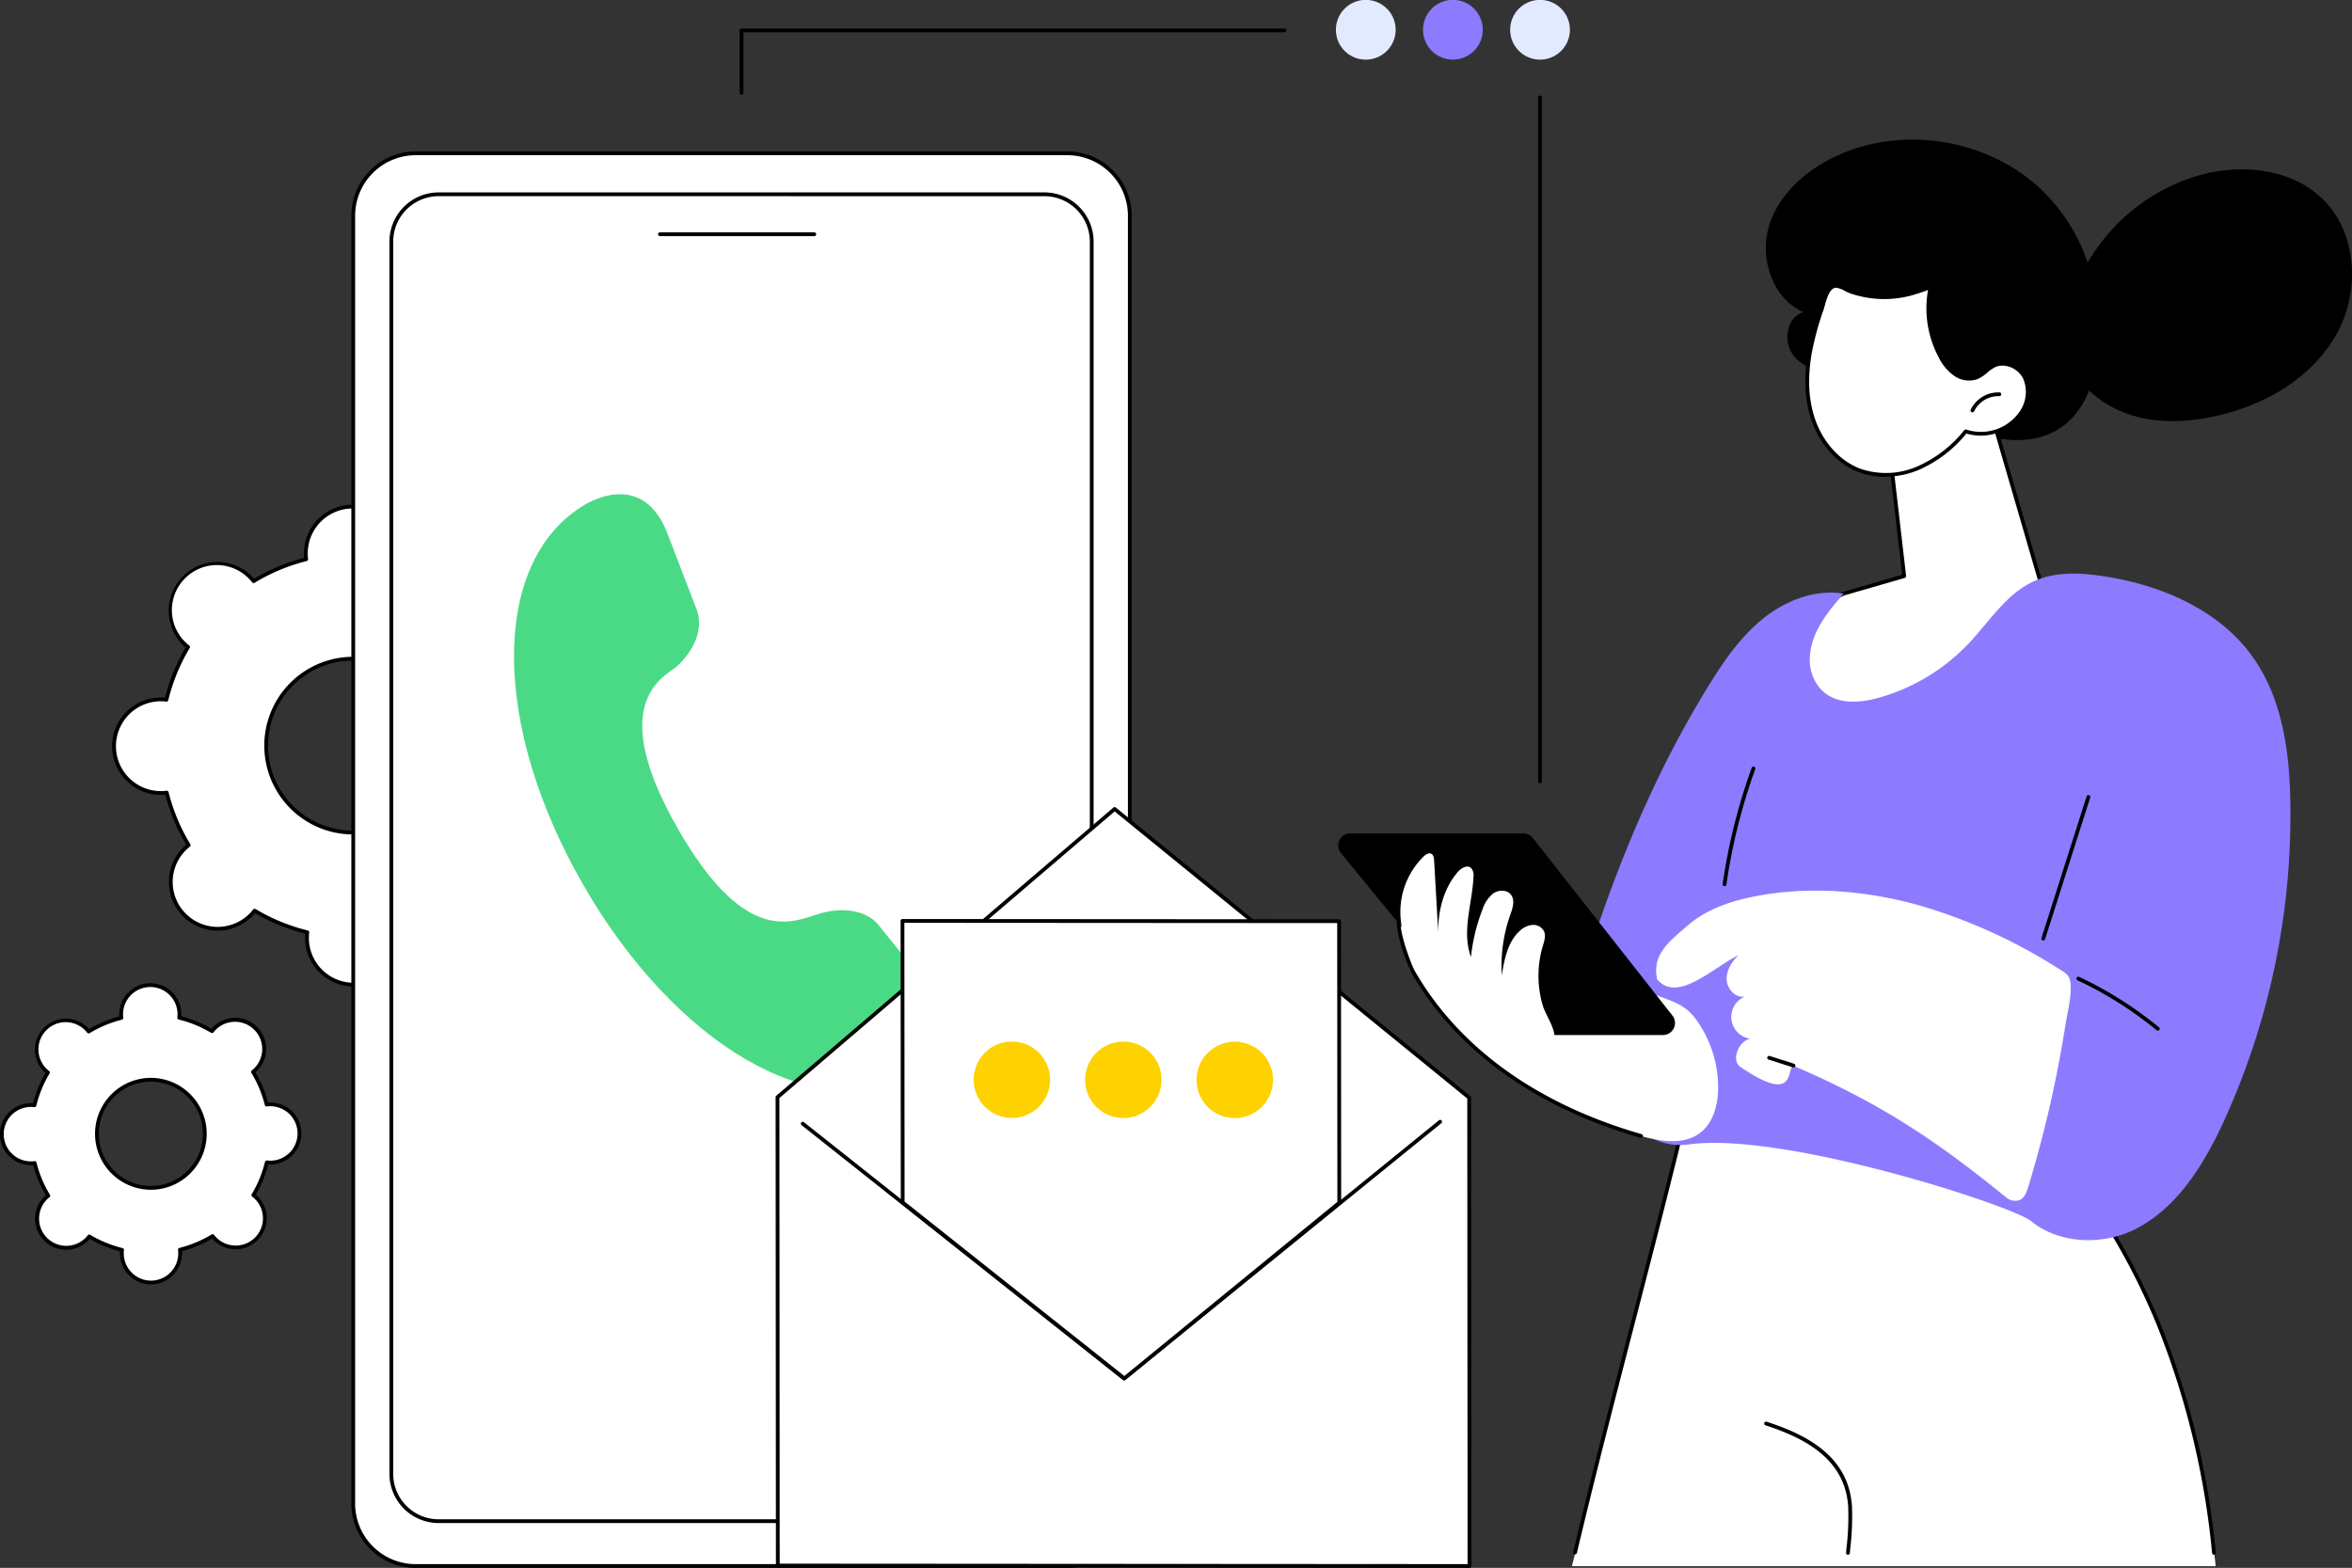
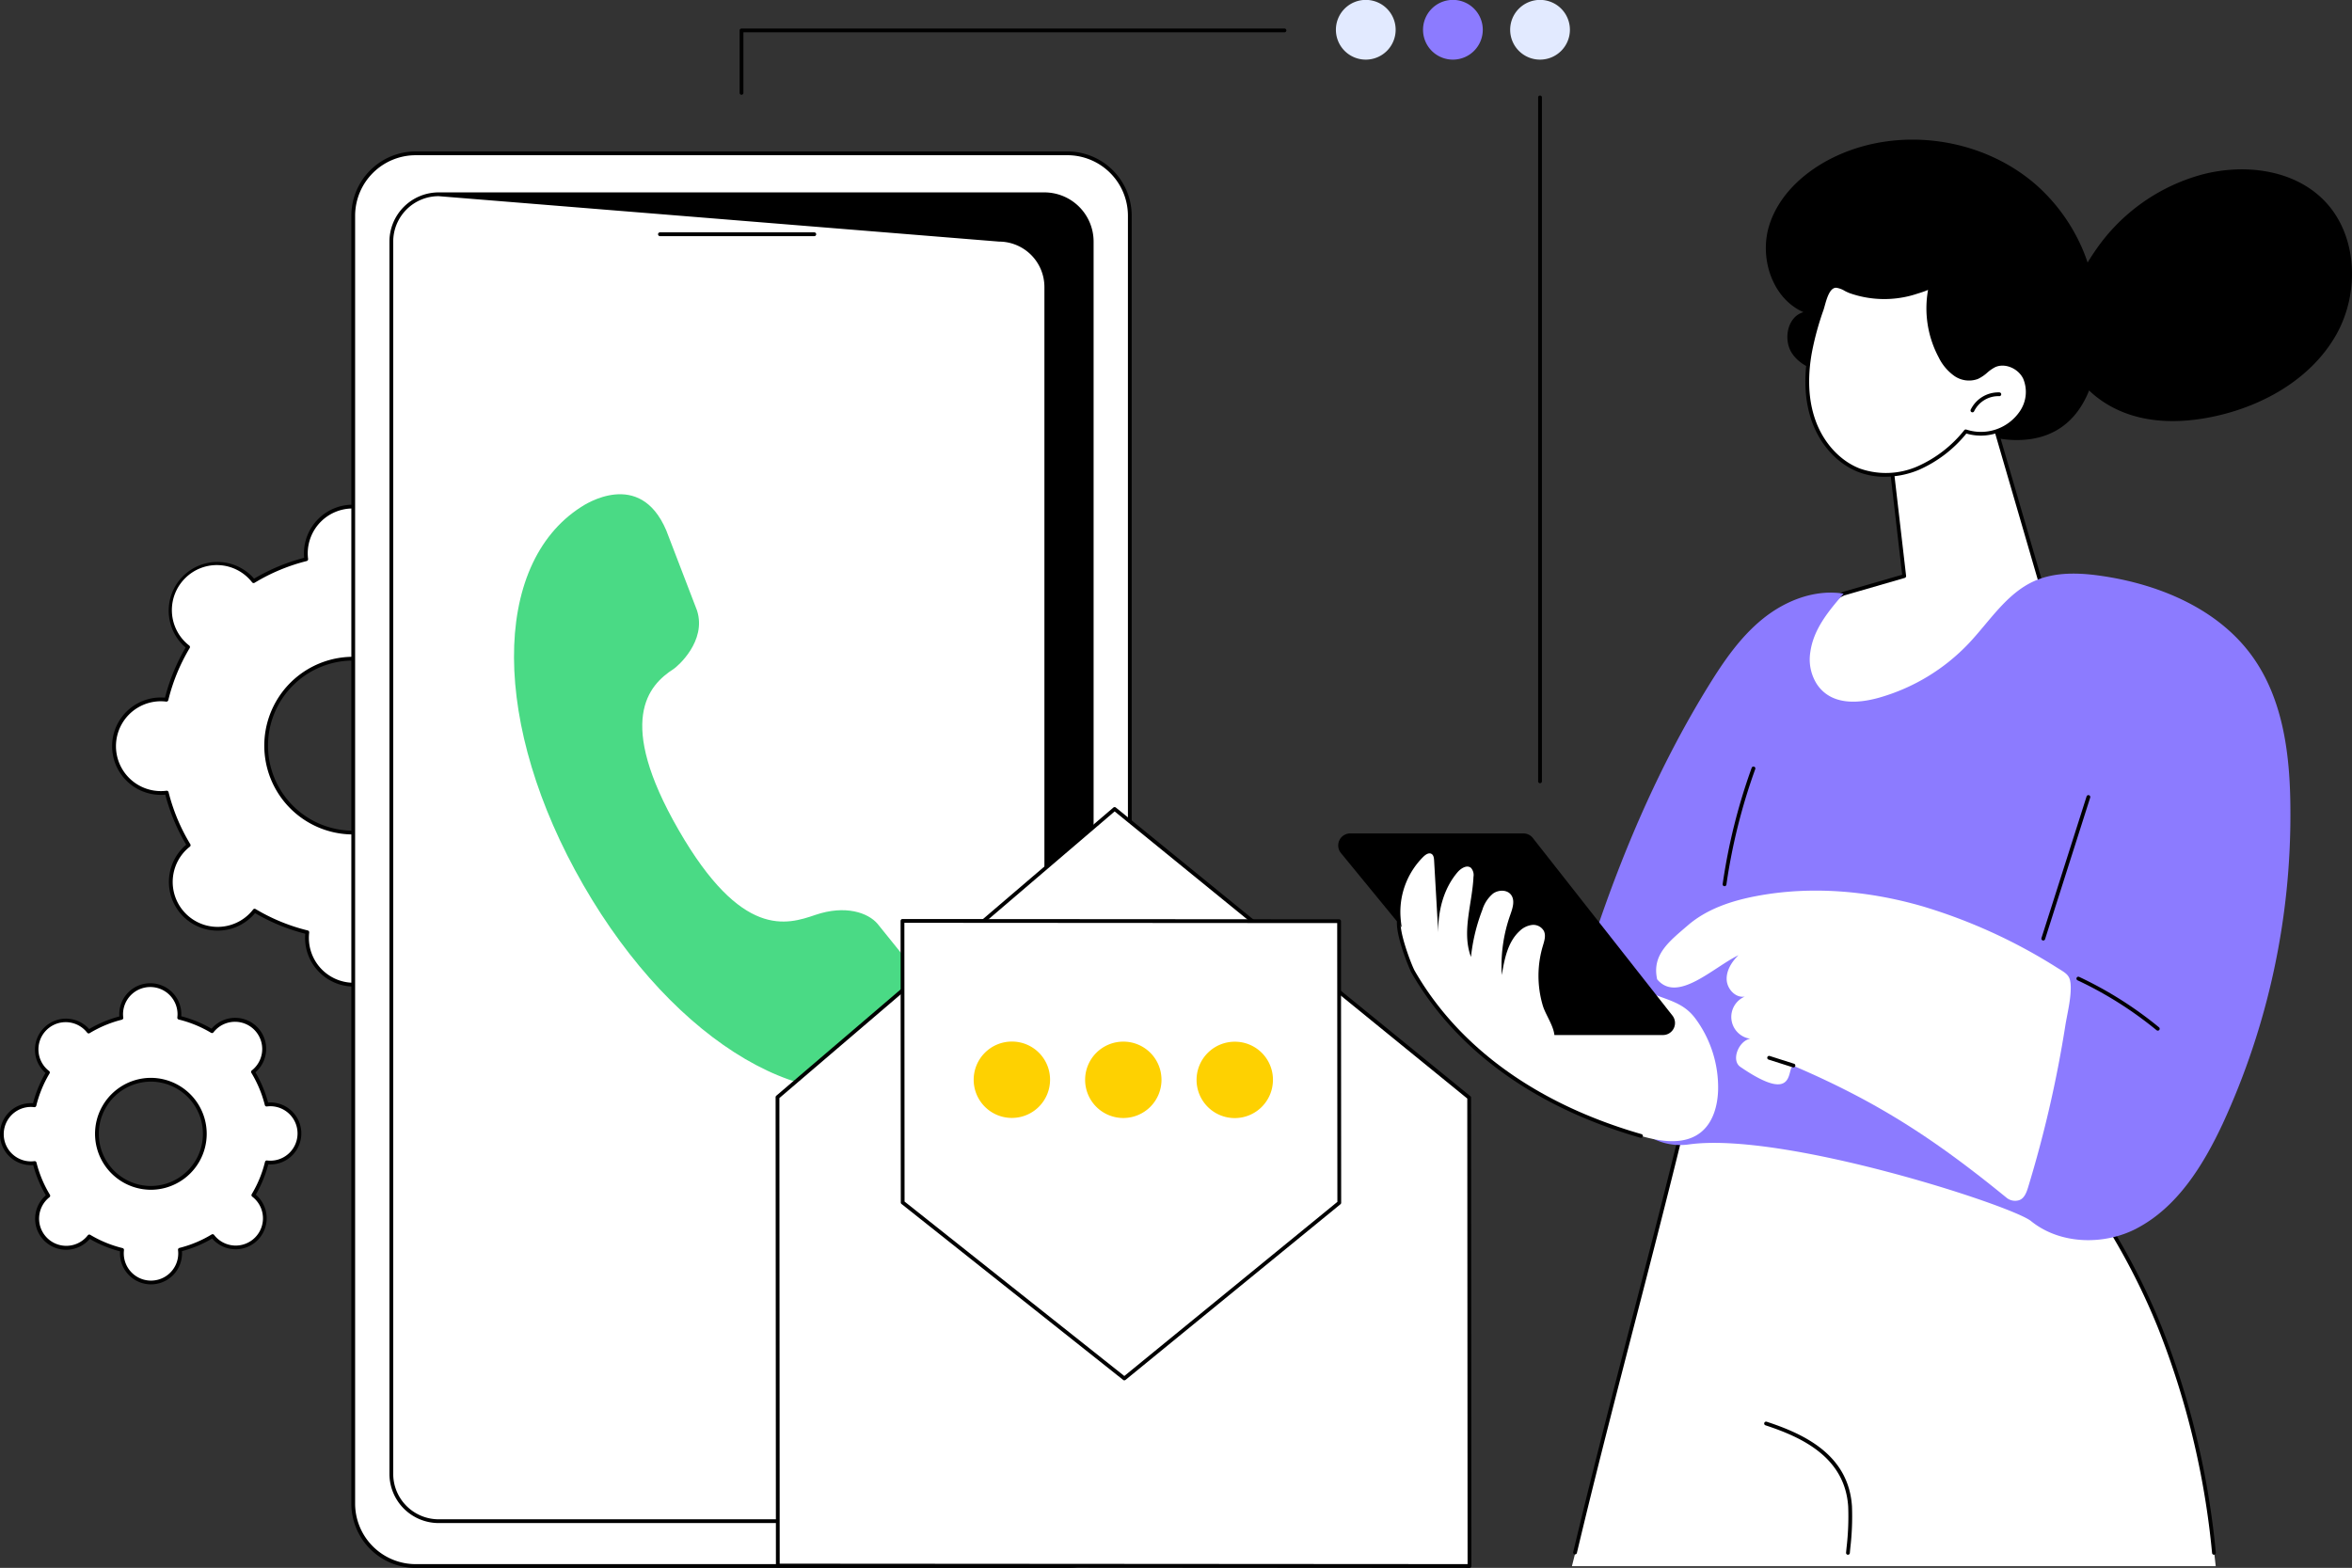
<svg xmlns="http://www.w3.org/2000/svg" id="Group_11013" data-name="Group 11013" width="629.913" height="420" viewBox="0 0 629.913 420">
  <rect x="0" y="0" width="629.913" height="420" fill="#333333" stroke="none" />
  <defs>
    <clipPath id="clip-path">
      <rect id="Rectangle_3793" data-name="Rectangle 3793" width="629.913" height="420" fill="none" />
    </clipPath>
  </defs>
  <g id="Group_11012" data-name="Group 11012" clip-path="url(#clip-path)">
    <path id="Path_14224" data-name="Path 14224" d="M175.9,319.539a12.576,12.576,0,0,0-1.522.106A51.193,51.193,0,0,0,168.5,305.56a12.541,12.541,0,1,0-17.65-17.538,51.212,51.212,0,0,0-14.125-5.8,12.545,12.545,0,1,0-24.887.073,51.2,51.2,0,0,0-14.09,5.882A12.543,12.543,0,1,0,80.2,305.82a51.16,51.16,0,0,0-5.8,14.118,12.54,12.54,0,1,0,.073,24.877A51.172,51.172,0,0,0,80.356,358.9a12.541,12.541,0,1,0,17.65,17.539,51.211,51.211,0,0,0,14.125,5.8,12.545,12.545,0,1,0,24.887-.073,51.19,51.19,0,0,0,14.09-5.882,12.543,12.543,0,1,0,17.546-17.642,51.145,51.145,0,0,0,5.8-14.118,12.706,12.706,0,0,0,1.523.1,12.54,12.54,0,1,0-.074-25.079M124.5,355.517a23.287,23.287,0,1,1,23.228-23.356A23.293,23.293,0,0,1,124.5,355.517" transform="translate(-29.823 -132.499)" fill="#fff" />
    <path id="Path_14225" data-name="Path 14225" d="M124.083,396.273a13.047,13.047,0,0,1-13.05-13.007c0-.358.017-.733.054-1.139A51.684,51.684,0,0,1,97.632,376.6c-.26.315-.511.594-.763.848a13.048,13.048,0,1,1-18.511-18.395c.252-.253.53-.506.843-.768A51.6,51.6,0,0,1,73.6,344.872c-.407.039-.783.059-1.14.06h-.039a13.045,13.045,0,0,1-.037-26.091c.352,0,.733.016,1.139.053a51.657,51.657,0,0,1,5.527-13.449c-.315-.26-.6-.511-.848-.762a13.048,13.048,0,0,1,18.4-18.5c.254.252.507.531.768.843a51.672,51.672,0,0,1,13.422-5.6c-.039-.4-.059-.78-.061-1.138A13.063,13.063,0,0,1,123.743,267.2h.039a13.063,13.063,0,0,1,13.05,13.007c0,.36-.016.73-.054,1.139a51.7,51.7,0,0,1,13.455,5.524c.259-.314.51-.593.763-.848a13.048,13.048,0,1,1,18.511,18.395c-.252.253-.53.507-.843.767a51.632,51.632,0,0,1,5.605,13.417c.408-.04.783-.06,1.139-.061h.039a13.046,13.046,0,0,1,.038,26.091c-.35,0-.733-.016-1.14-.054a51.614,51.614,0,0,1-5.527,13.449c.315.259.6.51.848.762a13.048,13.048,0,0,1-18.4,18.5c-.254-.251-.507-.53-.768-.843a51.692,51.692,0,0,1-13.422,5.6c.039.406.059.782.06,1.139a13.048,13.048,0,0,1-13.012,13.084ZM97.512,375.438a.509.509,0,0,1,.26.072,50.677,50.677,0,0,0,13.985,5.742.506.506,0,0,1,.381.551,12.024,12.024,0,0,0,11.945,13.459h.036a12.035,12.035,0,0,0,12-12.069,12.217,12.217,0,0,0-.1-1.461.505.505,0,0,1,.379-.553,50.693,50.693,0,0,0,13.951-5.824.506.506,0,0,1,.66.119,12.037,12.037,0,1,0,16.839-16.929.505.505,0,0,1-.123-.659,50.619,50.619,0,0,0,5.744-13.979.509.509,0,0,1,.551-.382,12.229,12.229,0,0,0,1.436.093h.026a12.034,12.034,0,1,0-1.533-23.965.507.507,0,0,1-.553-.379,50.656,50.656,0,0,0-5.827-13.945.506.506,0,0,1,.119-.66,12.036,12.036,0,1,0-16.937-16.83.506.506,0,0,1-.659.124,50.679,50.679,0,0,0-13.985-5.742.506.506,0,0,1-.381-.55,11.97,11.97,0,0,0-11.945-13.46h-.036a12.05,12.05,0,0,0-12,12.069,12.2,12.2,0,0,0,.1,1.46.505.505,0,0,1-.379.554,50.7,50.7,0,0,0-13.951,5.824.506.506,0,0,1-.66-.119,11.978,11.978,0,0,0-17.993-1.048,12.03,12.03,0,0,0,.051,17.018,12.213,12.213,0,0,0,1.1.96.506.506,0,0,1,.123.659A50.649,50.649,0,0,0,74.4,319.565a.508.508,0,0,1-.551.382,12.633,12.633,0,0,0-1.462-.093,12.033,12.033,0,1,0,.071,24.067,12.1,12.1,0,0,0,1.462-.1.508.508,0,0,1,.553.379,50.649,50.649,0,0,0,5.827,13.945.506.506,0,0,1-.119.66,12.083,12.083,0,0,0-1.1.967,12.036,12.036,0,1,0,17.076,16.968,12.094,12.094,0,0,0,.961-1.1.506.506,0,0,1,.4-.2m77.9-56.393h0Zm-51.478,36.485a23.793,23.793,0,0,1-.069-47.587h.072A23.793,23.793,0,0,1,124,355.529h-.071m0-46.575h-.069a22.781,22.781,0,0,0,.066,45.563H124a22.781,22.781,0,0,0-.065-45.562" transform="translate(-29.33 -132.005)" />
    <path id="Path_14226" data-name="Path 14226" d="M72.858,553.5a7.773,7.773,0,0,0-.946.065,31.823,31.823,0,0,0-3.66-8.759,7.8,7.8,0,1,0-10.977-10.908,31.852,31.852,0,0,0-8.785-3.607,7.8,7.8,0,1,0-15.478.045,31.84,31.84,0,0,0-8.763,3.658,7.8,7.8,0,1,0-10.913,10.972,31.814,31.814,0,0,0-3.609,8.781,7.8,7.8,0,1,0-.9,15.538,7.893,7.893,0,0,0,.947-.066,31.813,31.813,0,0,0,3.66,8.76,7.8,7.8,0,1,0,10.977,10.908,31.855,31.855,0,0,0,8.785,3.607,7.8,7.8,0,1,0,15.544.9,7.887,7.887,0,0,0-.066-.946,31.852,31.852,0,0,0,8.763-3.658,7.8,7.8,0,1,0,10.913-10.972,31.837,31.837,0,0,0,3.609-8.781,7.9,7.9,0,0,0,.947.06,7.8,7.8,0,1,0-.046-15.6M40.884,575.872a14.483,14.483,0,1,1,14.447-14.526,14.487,14.487,0,0,1-14.447,14.526" transform="translate(-0.494 -257.671)" fill="#fff" />
    <path id="Path_14227" data-name="Path 14227" d="M40.441,601.225a8.307,8.307,0,0,1-8.307-8.281c0-.18.006-.367.021-.564a32.336,32.336,0,0,1-8.122-3.334c-.129.151-.256.288-.382.415a8.307,8.307,0,1,1-11.784-11.711c.126-.127.264-.254.413-.384a32.3,32.3,0,0,1-3.383-8.1c-.206.016-.4.024-.589.024a8.3,8.3,0,0,1-.024-16.61c.175,0,.366.007.564.021a32.314,32.314,0,0,1,3.336-8.118c-.15-.129-.287-.255-.415-.382a8.307,8.307,0,0,1,11.715-11.78c.127.126.254.264.384.413a32.343,32.343,0,0,1,8.1-3.382c-.016-.2-.024-.385-.024-.564a8.306,8.306,0,0,1,8.284-8.33h.025a8.307,8.307,0,0,1,8.307,8.281c0,.179-.007.366-.021.564a32.316,32.316,0,0,1,8.121,3.335c.129-.151.256-.289.382-.416a8.307,8.307,0,1,1,11.784,11.711c-.126.128-.263.254-.413.384a32.31,32.31,0,0,1,3.383,8.1c.2-.016.385-.024.565-.024h.024a8.3,8.3,0,0,1,.024,16.61c-.183,0-.366-.006-.564-.021a32.285,32.285,0,0,1-3.336,8.118c.15.128.288.254.416.381a8.307,8.307,0,1,1-11.715,11.78c-.127-.127-.255-.263-.385-.413a32.307,32.307,0,0,1-8.1,3.382c.016.2.024.385.024.564a8.308,8.308,0,0,1-8.284,8.33ZM23.916,587.884a.5.5,0,0,1,.259.072,31.341,31.341,0,0,0,8.645,3.549.506.506,0,0,1,.382.551,7.294,7.294,0,1,0,14.536.842,7.487,7.487,0,0,0-.062-.885.505.505,0,0,1,.379-.553,31.322,31.322,0,0,0,8.623-3.6.506.506,0,0,1,.66.119,7.3,7.3,0,1,0,10.205-10.26.505.505,0,0,1-.123-.659,31.26,31.26,0,0,0,3.551-8.641.51.51,0,0,1,.55-.382,7.031,7.031,0,0,0,.886.057,7.293,7.293,0,0,0-.021-14.586h-.022a7.21,7.21,0,0,0-.886.062.5.5,0,0,1-.553-.379,31.325,31.325,0,0,0-3.6-8.62.506.506,0,0,1,.119-.66,7.292,7.292,0,1,0-9.683-10.869,7.347,7.347,0,0,0-.583.669.506.506,0,0,1-.659.123,31.339,31.339,0,0,0-8.645-3.549.507.507,0,0,1-.382-.551,7.508,7.508,0,0,0,.057-.886,7.294,7.294,0,0,0-7.3-7.272h-.022a7.294,7.294,0,0,0-7.275,7.315,7.481,7.481,0,0,0,.062.886.506.506,0,0,1-.379.553,31.341,31.341,0,0,0-8.624,3.6.506.506,0,0,1-.659-.119,7.5,7.5,0,0,0-.587-.667,7.295,7.295,0,1,0-9.619,10.926.5.5,0,0,1,.123.659,31.289,31.289,0,0,0-3.55,8.641.5.5,0,0,1-.551.382,7.912,7.912,0,0,0-.886-.057,7.293,7.293,0,0,0,.021,14.586H8.33a7.2,7.2,0,0,0,.886-.062.5.5,0,0,1,.553.379,31.284,31.284,0,0,0,3.6,8.62.507.507,0,0,1-.119.66,7.292,7.292,0,1,0,9.683,10.869,7.438,7.438,0,0,0,.583-.67.5.5,0,0,1,.4-.195M72.364,553h0ZM40.347,575.884a14.99,14.99,0,0,1-.044-29.979h.046a14.989,14.989,0,0,1,.043,29.979h-.045m0-28.967h-.043a13.978,13.978,0,0,0,.04,27.955h.042a13.977,13.977,0,0,0-.04-27.955" transform="translate(0 -257.177)" />
    <path id="Path_14228" data-name="Path 14228" d="M203.694,459.6H378.241A16.768,16.768,0,0,0,394.96,442.88V97.9a16.768,16.768,0,0,0-16.719-16.719H203.694A16.768,16.768,0,0,0,186.975,97.9V442.88A16.768,16.768,0,0,0,203.694,459.6" transform="translate(-92.372 -40.104)" fill="#fff" />
    <path id="Path_14229" data-name="Path 14229" d="M377.748,459.61H203.2a17.244,17.244,0,0,1-17.225-17.225V97.4A17.244,17.244,0,0,1,203.2,80.177H377.748A17.244,17.244,0,0,1,394.972,97.4V442.386a17.244,17.244,0,0,1-17.224,17.225M203.2,81.189A16.231,16.231,0,0,0,186.987,97.4V442.386A16.231,16.231,0,0,0,203.2,458.6H377.748a16.23,16.23,0,0,0,16.212-16.213V97.4a16.231,16.231,0,0,0-16.212-16.213Z" transform="translate(-91.878 -39.61)" />
    <path id="Path_14230" data-name="Path 14230" d="M219.809,458.3H382.05a12.707,12.707,0,0,0,12.669-12.669v-330.1a12.707,12.707,0,0,0-12.669-12.669H219.809a12.707,12.707,0,0,0-12.669,12.669v330.1A12.707,12.707,0,0,0,219.809,458.3" transform="translate(-102.334 -50.814)" fill="#fff" />
-     <path id="Path_14231" data-name="Path 14231" d="M381.556,458.307H219.316a13.19,13.19,0,0,1-13.175-13.175v-330.1a13.19,13.19,0,0,1,13.175-13.175h162.24a13.19,13.19,0,0,1,13.175,13.175v330.1a13.19,13.19,0,0,1-13.175,13.175M219.316,102.868a12.177,12.177,0,0,0-12.163,12.163v330.1A12.177,12.177,0,0,0,219.316,457.3h162.24a12.177,12.177,0,0,0,12.163-12.163v-330.1a12.177,12.177,0,0,0-12.163-12.163Z" transform="translate(-101.841 -50.32)" />
+     <path id="Path_14231" data-name="Path 14231" d="M381.556,458.307H219.316a13.19,13.19,0,0,1-13.175-13.175v-330.1a13.19,13.19,0,0,1,13.175-13.175h162.24a13.19,13.19,0,0,1,13.175,13.175v330.1a13.19,13.19,0,0,1-13.175,13.175M219.316,102.868a12.177,12.177,0,0,0-12.163,12.163v330.1A12.177,12.177,0,0,0,219.316,457.3h162.24v-330.1a12.177,12.177,0,0,0-12.163-12.163Z" transform="translate(-101.841 -50.32)" />
    <path id="Path_14232" data-name="Path 14232" d="M390.174,124.03H348.839a.506.506,0,1,1,0-1.012h41.335a.506.506,0,1,1,0,1.012" transform="translate(-172.088 -60.775)" />
    <path id="Path_14233" data-name="Path 14233" d="M388,399.764,369.44,376.747c-2.522-2.975-8.606-5.143-16.668-2.392-7.577,2.585-19.717,6.587-36.612-22.746-16.89-29.314-8.089-38.806-1.348-43.133,1.02-.655,8.913-7.461,6.275-15.667l-8.247-21.479c-7.121-16.705-21.945-6.8-22.8-6.25-24.128,15.47-24,58.583.613,101.291s61.8,64.4,87.236,51.187c.9-.47,16.354-9.364,10.119-17.794" transform="translate(-134.409 -129.273)" fill="#4ada85" />
    <path id="Path_14234" data-name="Path 14234" d="M596.873,631.087l-185.244-.123L411.545,505.5l90.29-77.206,94.955,77.329Z" transform="translate(-203.317 -211.593)" fill="#fff" />
    <path id="Path_14235" data-name="Path 14235" d="M596.379,631.1h0l-185.244-.123a.505.505,0,0,1-.505-.506l-.084-125.463a.505.505,0,0,1,.178-.385l90.289-77.205a.507.507,0,0,1,.649-.008l94.955,77.328a.507.507,0,0,1,.186.392l.084,125.463a.507.507,0,0,1-.506.507M411.64,629.964l184.232.122-.083-124.716-94.441-76.91L411.557,505.24Z" transform="translate(-202.823 -211.099)" />
-     <path id="Path_14236" data-name="Path 14236" d="M510.444,662.655a.5.5,0,0,1-.314-.109l-86.055-68.253a.506.506,0,0,1,.628-.793l85.737,68L594.792,593a.506.506,0,0,1,.638.786l-84.667,68.759a.506.506,0,0,1-.319.113" transform="translate(-209.413 -292.905)" />
    <path id="Path_14237" data-name="Path 14237" d="M594.694,563.068,537.13,610.123,477.763,562.99l-.051-75.424,116.931.078Z" transform="translate(-236.006 -240.875)" fill="#fff" />
    <path id="Path_14238" data-name="Path 14238" d="M536.635,610.135a.505.505,0,0,1-.315-.11l-59.367-47.133a.506.506,0,0,1-.191-.4l-.051-75.424a.506.506,0,0,1,.506-.506h0l116.932.077a.506.506,0,0,1,.505.506l.05,75.424a.506.506,0,0,1-.186.392l-57.564,47.055a.5.5,0,0,1-.32.114m-58.861-47.883,58.856,46.727,57.063-46.645-.05-74.678-115.92-.077Z" transform="translate(-235.512 -240.381)" />
    <path id="Path_14239" data-name="Path 14239" d="M535.849,561.631a10.228,10.228,0,1,1-10.234-10.195,10.192,10.192,0,0,1,10.234,10.195" transform="translate(-254.622 -272.428)" fill="#fed101" />
    <path id="Path_14240" data-name="Path 14240" d="M594.839,561.67A10.228,10.228,0,1,1,584.6,551.475a10.192,10.192,0,0,1,10.234,10.195" transform="translate(-283.766 -272.448)" fill="#fed101" />
    <path id="Path_14241" data-name="Path 14241" d="M653.829,561.71A10.228,10.228,0,1,1,643.6,551.515a10.191,10.191,0,0,1,10.234,10.195" transform="translate(-312.909 -272.467)" fill="#fed101" />
    <path id="Path_14242" data-name="Path 14242" d="M1161.751,97.535c-8.206-7.935-21.058-9.391-32.106-6.52a50.73,50.73,0,0,0-28.494,20.1c-6.043,8.691-11.686,21.057-6.59,31.393,3.259,6.61,9.8,11.242,16.895,13.241s14.69,1.577,21.881-.032c12.908-2.887,25.383-10.058,31.986-21.519s5.937-27.468-3.572-36.662" transform="translate(-539.771 -44.294)" />
    <path id="Path_14243" data-name="Path 14243" d="M1007.562,86.458c-14.227-12.807-36.193-16.21-53.628-8.307-8.255,3.742-15.743,10.243-18.376,18.916s.917,19.453,9.225,23.075c-4.352,1.2-5.546,7.477-2.963,11.18s7.431,5.11,11.942,5.278c4.526.168,9.215-.621,13.483.893,3.134,1.112,5.707,3.359,8.294,5.447,7.376,5.952,16,11.135,25.478,11.439,26.583.853,25.983-34.659,18.17-51.879a48.585,48.585,0,0,0-11.625-16.043" transform="translate(-461.775 -36.52)" />
    <path id="Path_14244" data-name="Path 14244" d="M832.054,708.495,863.107,584.88,967.914,606.2c23.788,31.457,33.221,69.783,36.565,102.292Z" transform="translate(-411.063 -288.951)" fill="#fff" />
    <path id="Path_14245" data-name="Path 14245" d="M1004.331,705.045a.505.505,0,0,1-.5-.456A219.69,219.69,0,0,0,989.24,644a180.146,180.146,0,0,0-13.418-26.519c-1.3-2.112-2.664-4.219-4.048-6.26-.261-.386-.53-.83-.814-1.3-1-1.657-2.253-3.719-3.75-4.028-5.27-1.086-10.745-2.2-16.738-3.411-11.534-2.328-23.268-4.656-34.616-6.908-10.6-2.1-21.565-4.279-32.342-6.45q-8.374-1.687-16.742-3.4l-2.283-.469c-.148-.031-.273-.06-.38-.085-.07-.017-.147-.034-.206-.047-.049.09-.113.232-.174.361a11.458,11.458,0,0,0-.688,2.647c-.087.484-.169.942-.275,1.377q-1,4.12-2.02,8.236c-2.906,11.745-5.853,23.237-8.351,32.928q-1.6,6.214-3.212,12.426c-4.511,17.437-9.176,35.467-13.5,53.266q-.994,4.092-1.969,8.188a.506.506,0,1,1-.984-.234q.975-4.1,1.969-8.192c4.326-17.805,8.992-35.84,13.5-53.28q1.607-6.212,3.21-12.426c2.5-9.689,5.444-21.177,8.349-32.918q1.019-4.113,2.019-8.232c.1-.405.178-.848.263-1.318a12.17,12.17,0,0,1,.765-2.892c.41-.887.613-1.09,1.529-.875.1.023.217.05.355.079l2.282.469q8.366,1.718,16.738,3.4c10.775,2.171,21.738,4.346,32.339,6.449,11.349,2.251,23.085,4.581,34.62,6.909,5.994,1.21,11.47,2.326,16.742,3.412,1.93.4,3.305,2.67,4.411,4.495.278.459.54.892.787,1.256,1.391,2.053,2.762,4.172,4.072,6.3a181.03,181.03,0,0,1,13.493,26.668,220.662,220.662,0,0,1,14.659,60.867.506.506,0,0,1-.454.553.413.413,0,0,1-.05,0" transform="translate(-411.391 -288.569)" />
    <path id="Path_14246" data-name="Path 14246" d="M956.266,788.311l-.047,0a.506.506,0,0,1-.458-.55l.116-1.261a71.2,71.2,0,0,0,.453-11.07c-.842-13.16-12.28-18.557-22.151-21.789a.506.506,0,0,1,.316-.962c10.173,3.331,21.964,8.92,22.845,22.686a71.98,71.98,0,0,1-.455,11.229l-.116,1.259a.506.506,0,0,1-.5.46" transform="translate(-461.345 -371.836)" />
    <path id="Path_14247" data-name="Path 14247" d="M1000.288,207.969l15.518,53.279s-29.623,36.51-51.945,35.071-18.164-26.707-1.53-34.553l16.236-4.7L973.724,215.3Z" transform="translate(-468.577 -102.744)" fill="#fff" />
    <path id="Path_14248" data-name="Path 14248" d="M964.676,296.373c-.453,0-.9-.014-1.349-.042-8.6-.555-14.285-4.795-15.587-11.632-1.7-8.922,4.4-19.413,13.875-23.885a.547.547,0,0,1,.075-.028l15.824-4.583-4.793-41.338a.506.506,0,0,1,.368-.546l26.564-7.332a.508.508,0,0,1,.62.347l15.518,53.279a.506.506,0,0,1-.093.46c-1.191,1.469-28.9,35.3-51.021,35.3m-2.667-34.626c-9.061,4.293-14.891,14.284-13.276,22.763,1.226,6.441,6.432,10.28,14.658,10.811,20.948,1.35,48.925-31.755,51.352-34.681L999.44,208.1l-25.665,7.084,4.793,41.332a.507.507,0,0,1-.362.544Z" transform="translate(-468.076 -102.25)" />
    <path id="Path_14249" data-name="Path 14249" d="M957.4,168.9c-1.125,6.131-1.154,12.586.917,18.465s6.433,11.118,12.255,13.344a21.55,21.55,0,0,0,15.811-.616,34.01,34.01,0,0,0,12.7-9.829,13.055,13.055,0,0,0,14.878-5.06c1.769-2.739,2.392-6.381.947-9.3s-5.247-4.671-8.2-3.278c-1.68.794-2.874,2.413-4.586,3.137a6.387,6.387,0,0,1-5.9-.826,12.919,12.919,0,0,1-3.94-4.725,27.31,27.31,0,0,1-2.549-18.974c-.139.6-3.33,1.505-3.9,1.7A26.308,26.308,0,0,1,981.439,154a27.472,27.472,0,0,1-8.895-.083,26.864,26.864,0,0,1-4.379-1.145c-1.131-.4-2.6-1.471-3.8-1.484-2.518-.028-3.268,4.563-3.876,6.338A78.632,78.632,0,0,0,957.4,168.9" transform="translate(-472.612 -74.712)" fill="#fff" />
    <path id="Path_14250" data-name="Path 14250" d="M976.939,201.935a19.739,19.739,0,0,1-7.045-1.252c-5.6-2.143-10.3-7.245-12.551-13.649-1.907-5.415-2.222-11.715-.937-18.724a78.567,78.567,0,0,1,3.106-11.344c.1-.295.207-.675.33-1.115.619-2.218,1.554-5.565,4-5.565h.03a6.673,6.673,0,0,1,2.74.946,11.153,11.153,0,0,0,1.225.567,26.4,26.4,0,0,0,4.3,1.123,26.855,26.855,0,0,0,8.731.082,25.864,25.864,0,0,0,4.31-1.052c.082-.028.217-.07.391-.124,2.326-.727,3.029-1.093,3.2-1.274a.506.506,0,0,1,.965.294,26.864,26.864,0,0,0,2.5,18.618,12.177,12.177,0,0,0,3.776,4.546,5.859,5.859,0,0,0,5.426.78,9.532,9.532,0,0,0,2.263-1.534,11.3,11.3,0,0,1,2.3-1.594c3.079-1.455,7.222.186,8.865,3.511a10.068,10.068,0,0,1-.977,9.8,13.661,13.661,0,0,1-15.138,5.376,34.053,34.053,0,0,1-12.666,9.706,23.839,23.839,0,0,1-9.143,1.874M963.844,151.3c-1.68,0-2.491,2.9-3.028,4.825-.127.455-.237.848-.347,1.171a77.61,77.61,0,0,0-3.068,11.2c-1.254,6.833-.952,12.958.9,18.205,2.159,6.127,6.629,11,11.958,13.04a21.06,21.06,0,0,0,15.436-.611,33.262,33.262,0,0,0,12.5-9.687.507.507,0,0,1,.558-.152,12.591,12.591,0,0,0,14.284-4.858,9.182,9.182,0,0,0,.919-8.8c-1.384-2.8-4.971-4.251-7.526-3.044a10.416,10.416,0,0,0-2.093,1.46,10.409,10.409,0,0,1-2.513,1.685,6.873,6.873,0,0,1-6.383-.872,13.133,13.133,0,0,1-4.1-4.9,27.93,27.93,0,0,1-2.855-18.083,25.487,25.487,0,0,1-2.618.928c-.162.051-.29.091-.367.117A26.839,26.839,0,0,1,981.02,154a27.844,27.844,0,0,1-9.059-.085,27.365,27.365,0,0,1-4.462-1.166,11.774,11.774,0,0,1-1.346-.619,6.048,6.048,0,0,0-2.292-.836h-.016M956.9,168.4h0Zm31.839-17.783h0Z" transform="translate(-472.115 -74.218)" />
    <path id="Path_14251" data-name="Path 14251" d="M1051.26,208.735a7.738,7.738,0,0,0-7.21,4.331Z" transform="translate(-515.797 -103.118)" fill="#fff" />
    <path id="Path_14252" data-name="Path 14252" d="M1043.556,213.078a.506.506,0,0,1-.457-.721,8.245,8.245,0,0,1,7.693-4.621.506.506,0,1,1-.051,1.011,7.212,7.212,0,0,0-6.726,4.041.506.506,0,0,1-.458.291" transform="translate(-515.303 -102.624)" />
    <path id="Path_14253" data-name="Path 14253" d="M985.66,479.119c10.919-5.693,17.823-16.855,23.051-28a197.393,197.393,0,0,0,18.16-84.192c-.046-14.353-1.829-29.454-10.22-41.1-9.08-12.6-24.6-19.151-39.963-21.464-6.188-.932-12.756-1.226-18.461,1.346-7.413,3.342-11.928,10.778-17.512,16.688a52.991,52.991,0,0,1-23.976,14.518c-5.811,1.64-12.828,2.047-16.627-3.527a12.292,12.292,0,0,1-1.828-8.575c.836-6.281,4.94-11.122,8.926-15.756-7.648-1.238-15.517,1.819-21.556,6.673s-10.507,11.361-14.577,17.953c-12.442,20.148-22,41.982-29.655,64.391-2.707,7.928-5.212,16.211-4.35,24.544.976,9.427,2.726,18.424,9.684,24.858,2.251,2.082,4.393,3.945,6.261,5.512a16.353,16.353,0,0,0,12.793,3.6c25.278-3.48,86.42,16.343,91.593,20.537,7.79,6.316,19.549,6.542,28.255,2" transform="translate(-413.458 -150.033)" fill="#8c7bff" />
    <path id="Path_14254" data-name="Path 14254" d="M1081.06,459.919a.506.506,0,0,1-.482-.66l12.081-37.922a.506.506,0,1,1,.964.307l-12.081,37.922a.506.506,0,0,1-.482.353" transform="translate(-533.831 -207.981)" />
    <path id="Path_14255" data-name="Path 14255" d="M912.344,437.891a.6.6,0,0,1-.072-.005.507.507,0,0,1-.429-.573,157.893,157.893,0,0,1,7.774-31.138.506.506,0,1,1,.952.344,156.865,156.865,0,0,0-7.724,30.938.507.507,0,0,1-.5.434" transform="translate(-450.479 -200.5)" />
    <path id="Path_14256" data-name="Path 14256" d="M976.232,551.052c-.423,1.384-1.03,2.951-2.4,3.4a3.606,3.606,0,0,1-3.292-.612c-19.021-15.522-34.191-25.518-56.72-35.212-2.863-1.232,1.661,11.275-14.635.108-2.57-1.762-.421-7.02,2.652-7.534a5.906,5.906,0,0,1-1.439-11.3c-2.462.46-4.753-1.994-4.872-4.5s1.361-4.82,3.147-6.576c-6.814,3.309-16.367,12.951-21.769,6.451-1.447-6.584,3.159-10.09,8.267-14.488s11.768-6.579,18.394-7.825c14.731-2.772,30.075-1.393,44.473,2.779a145.037,145.037,0,0,1,35.922,16.391c2.75,1.709,3.668,2.077,3.71,5.25.044,3.4-.951,7.143-1.481,10.5q-1.657,10.48-4.011,20.833-2.563,11.269-5.942,22.332" transform="translate(-433.085 -232.949)" fill="#fff" />
    <path id="Path_14257" data-name="Path 14257" d="M942.467,562.11a.493.493,0,0,1-.154-.024l-6.514-2.078a.506.506,0,1,1,.308-.964l6.514,2.078a.506.506,0,0,1-.154.988" transform="translate(-462.143 -276.175)" />
    <path id="Path_14258" data-name="Path 14258" d="M1120.91,531.548a.5.5,0,0,1-.321-.115,101.192,101.192,0,0,0-21.16-13.364.506.506,0,1,1,.43-.916,102.187,102.187,0,0,1,21.373,13.5.506.506,0,0,1-.322.9" transform="translate(-543.012 -255.468)" />
    <path id="Path_14259" data-name="Path 14259" d="M825.912,530.63c-.1,4.3-1.332,8.9-4.723,11.544-4.362,3.4-10.616,2.434-15.93.906-25.224-7.254-47.973-21.242-61.051-44-.54-.939-5.339-12.444-3.374-15.04,1.849-2.443,6.439,2.2,9.438,2.826a317.947,317.947,0,0,1,38.353,10.6q9.673,3.337,19.119,7.291c4.811,2.015,8.9,2.559,12.119,6.92a31.027,31.027,0,0,1,6.049,18.953" transform="translate(-365.765 -238.785)" fill="#fff" />
    <path id="Path_14260" data-name="Path 14260" d="M804.784,543.781a.513.513,0,0,1-.14-.02c-28.16-8.1-49.374-23.393-61.35-44.232-.41-.714-5.556-12.669-3.339-15.6a.506.506,0,1,1,.806.611c-1.662,2.2,2.637,13.138,3.41,14.482,11.843,20.606,32.85,35.74,60.752,43.764a.506.506,0,0,1-.14.992" transform="translate(-365.291 -238.98)" />
    <path id="Path_14261" data-name="Path 14261" d="M711.571,441.238h46.371a3.222,3.222,0,0,1,2.533,1.231l37.382,47.563a3.222,3.222,0,0,1-2.533,5.213H750.558a3.22,3.22,0,0,1-2.492-1.179L709.079,446.5a3.222,3.222,0,0,1,2.492-5.265" transform="translate(-349.946 -217.987)" />
    <path id="Path_14262" data-name="Path 14262" d="M747.553,452.578c.558-.512,1.352-1.013,2.018-.654.58.312.687,1.084.724,1.742q.554,9.66,1.108,19.319c-.078-5.759,1.418-11.717,5.149-16.105.918-1.08,2.54-2.1,3.625-1.186a2.854,2.854,0,0,1,.666,2.376c-.32,7.229-3.213,14.7-.671,21.476a49.35,49.35,0,0,1,3.037-12.594,9.205,9.205,0,0,1,2.877-4.386c1.445-1.03,3.722-1.091,4.8.316,1.149,1.494.438,3.623-.193,5.4a40.688,40.688,0,0,0-2.265,16.114c.7-4.259,1.577-8.85,4.754-11.772a5.788,5.788,0,0,1,3.339-1.649A3.227,3.227,0,0,1,779.7,472.6c.6,1.255.1,2.728-.3,4.06a28.04,28.04,0,0,0-.01,15.857c1.127,3.854,5.958,9.045.848,12.054a9.139,9.139,0,0,1-5.932.824c-5.692-.816-10.64-4.253-15.088-7.9a61.932,61.932,0,0,1-12.171-12.65,31.049,31.049,0,0,1-5.763-16.391,20.838,20.838,0,0,1,6.27-15.886" transform="translate(-366.215 -223.206)" fill="#fff" />
    <path id="Path_14263" data-name="Path 14263" d="M799.369,7.986a8,8,0,1,1,8,7.986,7.991,7.991,0,0,1-8-7.986" transform="translate(-394.916)" fill="#e2eaff" />
    <path id="Path_14264" data-name="Path 14264" d="M753.249,7.986a8,8,0,1,1,8,7.986,7.991,7.991,0,0,1-8-7.986" transform="translate(-372.131)" fill="#8c7bff" />
    <path id="Path_14265" data-name="Path 14265" d="M707.129,7.986a8,8,0,1,1,8,7.986,7.991,7.991,0,0,1-8-7.986" transform="translate(-349.346)" fill="#e2eaff" />
    <path id="Path_14266" data-name="Path 14266" d="M392.014,32.852a.506.506,0,0,1-.506-.506V15.611a.506.506,0,0,1,.506-.506H537.425a.506.506,0,1,1,0,1.012H392.52V32.346a.506.506,0,0,1-.506.506" transform="translate(-193.418 -7.462)" />
    <path id="Path_14267" data-name="Path 14267" d="M814.679,234.787a.506.506,0,0,1-.506-.506V51.084a.506.506,0,0,1,1.012,0v183.2a.506.506,0,0,1-.506.506" transform="translate(-402.23 -24.987)" />
  </g>
</svg>